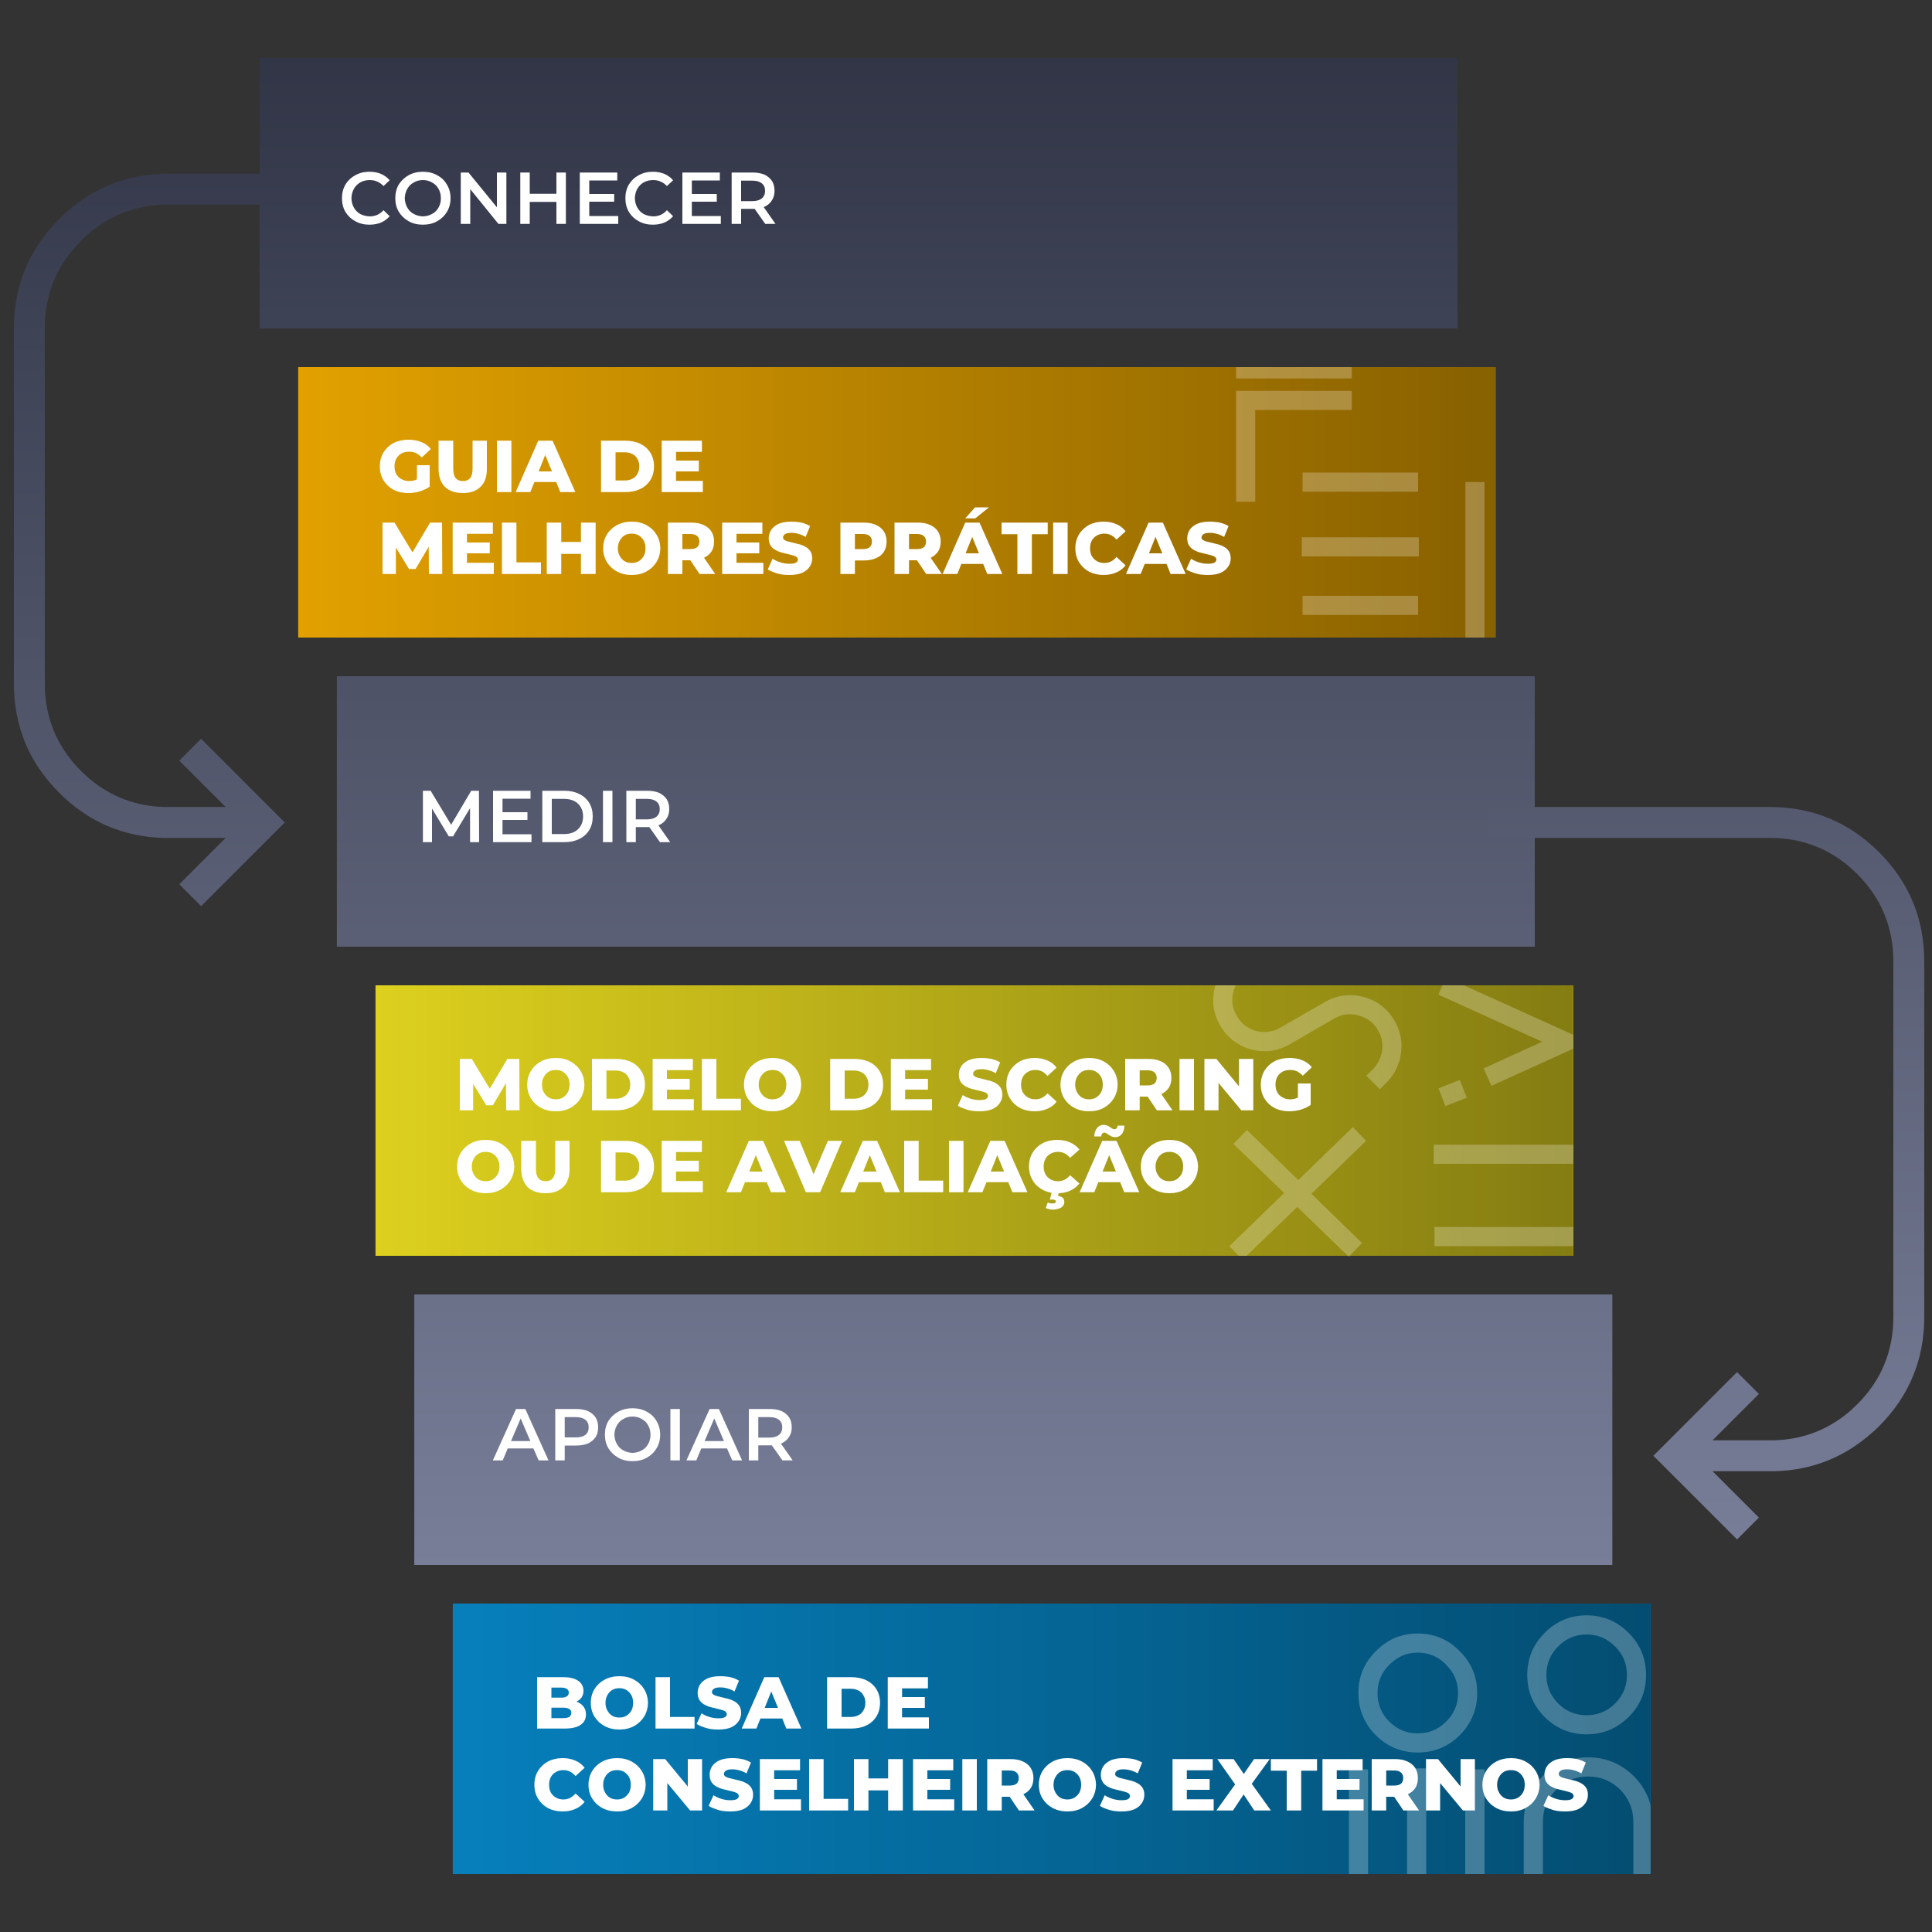
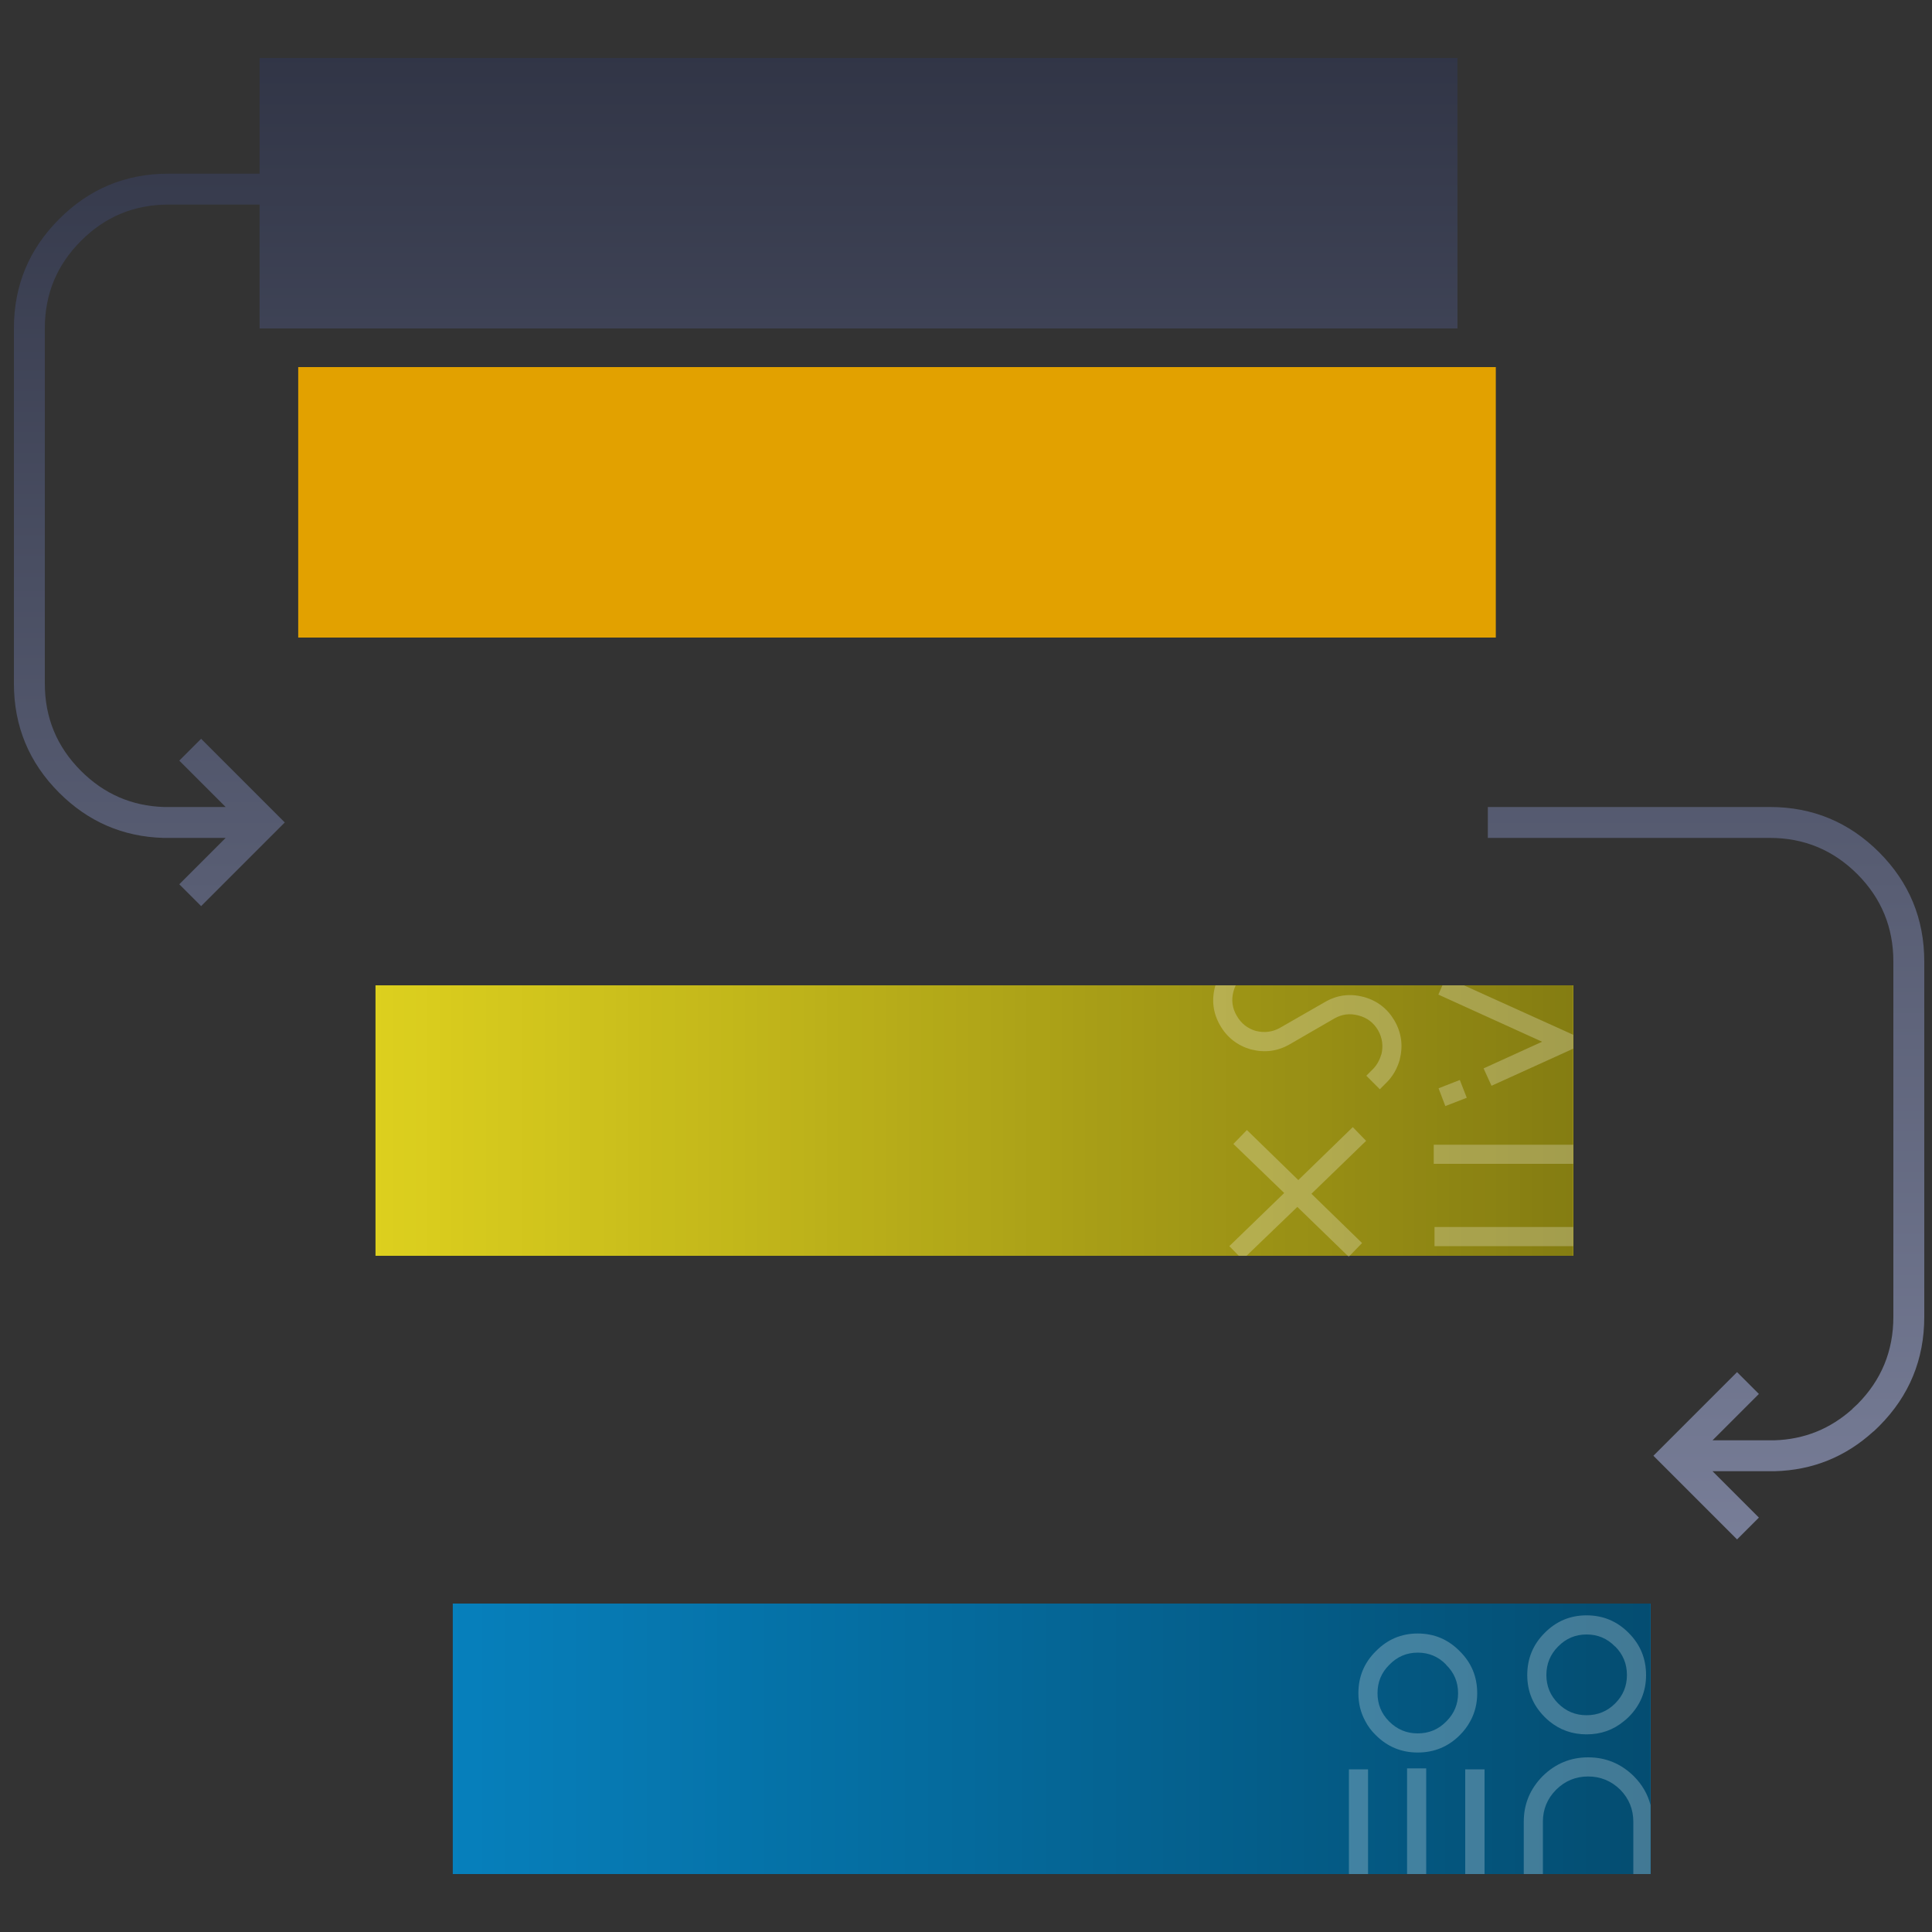
<svg xmlns="http://www.w3.org/2000/svg" xmlns:xlink="http://www.w3.org/1999/xlink" version="1.1" preserveAspectRatio="none" x="0px" y="0px" width="500px" height="500px" viewBox="0 0 500 500">
  <rect x="0" y="0" width="500" height="500" fill="#333333" stroke="none" />
  <defs>
    <linearGradient id="Gradient_1" gradientUnits="userSpaceOnUse" x1="225.5" y1="348.05" x2="225.5" y2="750.25" spreadMethod="pad">
      <stop offset="0.784%" stop-color="#303445" />
      <stop offset="100%" stop-color="#797F99" />
    </linearGradient>
    <linearGradient id="Gradient_2" gradientUnits="userSpaceOnUse" x1="224.25" y1="193.05" x2="224.25" y2="595.25" spreadMethod="pad">
      <stop offset="0.784%" stop-color="#303445" />
      <stop offset="100%" stop-color="#797F99" />
    </linearGradient>
    <linearGradient id="Gradient_3" gradientUnits="userSpaceOnUse" x1="220.5" y1="32.05" x2="220.5" y2="434.25" spreadMethod="pad">
      <stop offset="0.784%" stop-color="#303445" />
      <stop offset="100%" stop-color="#797F99" />
    </linearGradient>
    <linearGradient id="Gradient_4" gradientUnits="userSpaceOnUse" x1="311.85" y1="4.95" x2="311.85" y2="407.15" spreadMethod="pad">
      <stop offset="0.784%" stop-color="#303445" />
      <stop offset="100%" stop-color="#797F99" />
    </linearGradient>
    <linearGradient id="Gradient_5" gradientUnits="userSpaceOnUse" x1="386.925" y1="130" x2="76.975" y2="130" spreadMethod="pad">
      <stop offset="0%" stop-color="#000000" stop-opacity="0.4" />
      <stop offset="100%" stop-color="#000000" stop-opacity="0" />
    </linearGradient>
    <linearGradient id="Gradient_6" gradientUnits="userSpaceOnUse" x1="406.988" y1="290" x2="97.012" y2="290" spreadMethod="pad">
      <stop offset="0%" stop-color="#000000" stop-opacity="0.4" />
      <stop offset="100%" stop-color="#000000" stop-opacity="0" />
    </linearGradient>
    <linearGradient id="Gradient_7" gradientUnits="userSpaceOnUse" x1="427.137" y1="450" x2="117.162" y2="450" spreadMethod="pad">
      <stop offset="0%" stop-color="#000000" stop-opacity="0.4" />
      <stop offset="100%" stop-color="#000000" stop-opacity="0" />
    </linearGradient>
    <g id="Layer0_0_FILL">
      <path fill="url(#Gradient_1)" stroke="none" d=" M 286.15 358.1 L 91.05 358.1 91.05 428.1 286.15 428.1 286.15 358.1 Z" />
    </g>
    <g id="Layer0_1_FILL">
      <path fill="#E2A100" stroke="none" d=" M 286.1 358.1 L 91.05 358.1 91.05 428.1 286.1 428.1 286.1 358.1 Z" />
    </g>
    <g id="Layer0_2_FILL">
-       <path fill="url(#Gradient_2)" stroke="none" d=" M 286.15 358.1 L 91.05 358.1 91.05 428.1 286.15 428.1 286.15 358.1 Z" />
-     </g>
+       </g>
    <g id="Layer0_3_FILL">
      <path fill="#DDD01E" stroke="none" d=" M 286.15 358.1 L 91.05 358.1 91.05 428.1 286.15 428.1 286.15 358.1 Z" />
    </g>
    <g id="Layer0_4_FILL">
-       <path fill="url(#Gradient_3)" stroke="none" d=" M 286.05 358.1 L 91.05 358.1 91.05 428.1 286.05 428.1 286.05 358.1 Z" />
-     </g>
+       </g>
    <g id="Layer0_5_FILL">
      <path fill="#0680BC" stroke="none" d=" M 286.15 358.1 L 91.05 358.1 91.05 428.1 286.15 428.1 286.15 358.1 Z" />
    </g>
    <g id="Layer0_6_FILL">
      <path fill="url(#Gradient_4)" stroke="none" d=" M 86.55 52.95 L 86.55 44.95 43.55 44.95 Q 27 44.95 15.3 56.7 3.6 68.4 3.6 84.95 L 3.6 176.9 Q 3.6 193.45 15.3 205.15 26.55 216.4 42.3 216.85 L 58.4 216.85 46.4 228.85 52.05 234.5 73.7 212.85 52.05 191.2 46.4 196.85 58.4 208.85 42.4 208.85 Q 29.9 208.45 20.95 199.5 11.6 190.15 11.6 176.9 L 11.6 84.95 Q 11.6 71.7 20.95 62.35 30.3 52.95 43.55 52.95 L 86.55 52.95 M 458.05 216.85 Q 471.3 216.85 480.7 226.25 490 235.6 490 248.85 L 490 340.8 Q 490 354.05 480.7 363.4 480.1 363.95 479.45 364.55 L 479.45 364.6 Q 470.8 372.4 459.2 372.75 L 443.2 372.75 455.2 360.75 449.55 355.1 427.9 376.75 449.55 398.4 455.2 392.75 443.2 380.75 459.3 380.75 Q 474 380.35 484.85 370.45 L 484.9 370.45 Q 485.65 369.75 486.35 369.05 498 357.35 498 340.8 L 498 248.85 Q 498 232.3 486.35 220.6 474.6 208.85 458.05 208.85 L 385.05 208.85 385.05 216.85 458.05 216.85 Z" />
    </g>
    <g id="Layer0_7_FILL">
-       <path fill="url(#Gradient_5)" stroke="none" d=" M 387.15 165 L 387.15 95 77.2 95 77.2 165 387.15 165 Z" />
-     </g>
+       </g>
    <g id="Layer0_8_FILL">
      <path fill="url(#Gradient_6)" stroke="none" d=" M 407.15 325 L 407.15 255 97.15 255 97.15 325 407.15 325 Z" />
    </g>
    <g id="Layer0_9_FILL">
      <path fill="url(#Gradient_7)" stroke="none" d=" M 117.15 415 L 117.15 485 427.15 485 427.15 415 117.15 415 Z" />
    </g>
    <g id="Layer0_10_FILL">
      <path fill="#FFFFFF" fill-opacity="0.247" stroke="none" d=" M 407.15 296.25 L 371.05 296.25 371.05 301.2 407.15 301.2 407.15 296.25 M 371.25 317.55 L 371.25 322.5 407.15 322.5 407.15 317.55 371.25 317.55 M 374.05 286.25 L 379.6 284.1 377.8 279.5 372.3 281.65 374.05 286.25 M 353.55 295.25 L 350.1 291.7 336 305.4 322.7 292.45 319.2 296.05 332.35 308.75 318.15 322.5 320.6 325 322.6 325 335.75 312.35 349.05 325.25 352.5 321.7 339.4 308.95 353.55 295.25 M 351.55 262.8 Q 354.9 263.65 356.65 266.65 358.3 269.6 357.5 272.9 L 357.45 272.95 Q 356.8 275.15 355.35 276.65 L 353.6 278.4 357.1 281.9 358.85 280.15 Q 361.25 277.75 362.25 274.25 L 362.25 274.2 Q 363.6 268.85 360.9 264.15 358.15 259.45 352.9 258 L 352.85 258 Q 347.55 256.6 342.85 259.35 L 331.35 265.95 Q 328.4 267.65 325 266.8 321.75 265.85 320.05 262.85 318.35 259.95 319.2 256.65 319.442 255.768 319.8 255 L 314.55 255 Q 314.499 255.173 314.45 255.35 313.05 260.65 315.75 265.35 318.45 270.05 323.75 271.6 L 323.8 271.6 Q 329.15 272.95 333.8 270.25 L 345.3 263.6 Q 348.25 261.9 351.55 262.8 M 407.15 271.4 L 407.15 267.8 378.85 255 373.3 255 372.25 257.4 399.1 269.6 383.95 276.5 386 281 407.15 271.4 Z" />
    </g>
    <g id="Layer0_11_FILL">
-       <path fill="#FFFFFF" fill-opacity="0.247" stroke="none" d=" M 337.1 154.2 L 337.1 159.15 367 159.15 367 154.2 337.1 154.2 M 349.85 106.1 L 349.85 101.15 319.9 101.15 319.9 129.85 324.85 129.85 324.85 106.1 349.85 106.1 M 367.2 144 L 367.2 139.05 336.9 139.05 336.9 144 367.2 144 M 384.2 124.75 L 379.25 124.75 379.25 165 384.2 165 384.2 124.75 M 367 127.25 L 367 122.3 337.1 122.3 337.1 127.25 367 127.25 M 349.85 97.95 L 349.85 95 319.9 95 319.9 97.95 349.85 97.95 Z" />
-     </g>
+       </g>
    <g id="Layer0_12_FILL">
      <path fill="#FFFFFF" fill-opacity="0.247" stroke="none" d=" M 384.2 457.9 L 379.2 457.9 379.2 485 384.2 485 384.2 457.9 M 354.05 485 L 354.05 457.9 349.1 457.9 349.1 485 354.05 485 M 364.15 457.65 L 364.15 485 369.1 485 369.1 457.65 364.15 457.65 M 377.8 427.35 Q 373.3 422.75 366.9 422.75 360.55 422.75 356.05 427.35 351.55 431.8 351.55 438.2 351.55 442.2 353.35 445.45 354.35 447.4 356.05 449.05 360.55 453.55 366.9 453.55 373.3 453.55 377.8 449.05 379.45 447.4 380.5 445.45 382.3 442.2 382.3 438.2 382.3 431.8 377.8 427.35 M 377.35 438.2 Q 377.35 442.45 374.35 445.45 374.3 445.5 374.25 445.55 371.25 448.6 366.9 448.6 362.6 448.6 359.55 445.55 359.5 445.5 359.45 445.45 356.5 442.45 356.5 438.2 356.5 433.85 359.55 430.85 362.6 427.7 366.9 427.7 371.25 427.7 374.25 430.8 L 374.25 430.85 Q 377.35 433.85 377.35 438.2 M 411 459.75 Q 415.8 459.75 419.3 463.15 419.3 463.2 419.35 463.2 422.7 466.65 422.7 471.45 L 422.7 485 427.15 485 427.15 467.15 Q 426.1 462.984 422.85 459.7 L 422.8 459.65 Q 417.85 454.8 411 454.8 404.2 454.8 399.25 459.65 L 399.2 459.7 Q 394.35 464.65 394.35 471.45 L 394.35 485 399.3 485 399.3 471.45 Q 399.3 466.65 402.7 463.2 402.75 463.2 402.75 463.15 406.2 459.75 411 459.75 M 420.25 445.45 Q 420.9 444.95 421.5 444.35 426 439.85 426 433.5 426 427.1 421.5 422.6 417 418.05 410.6 418.05 404.25 418.05 399.75 422.6 395.25 427.1 395.25 433.5 395.25 439.85 399.75 444.35 400.35 444.95 400.95 445.45 405.1 448.85 410.6 448.85 416.15 448.85 420.25 445.45 M 421.05 433.5 Q 421.05 437.8 418 440.85 414.95 443.9 410.6 443.9 406.3 443.9 403.25 440.85 400.2 437.8 400.2 433.5 400.2 429.15 403.25 426.1 406.3 423 410.6 423 414.95 423 417.95 426.1 L 418 426.1 Q 421.05 429.15 421.05 433.5 Z" />
    </g>
    <g id="Layer0_13_FILL">
-       <path fill="#FFFFFF" stroke="none" d=" M 381.7 455.25 L 378 455.25 378 462.35 372.15 455.25 369.05 455.25 369.05 468.55 372.7 468.55 372.7 461.45 378.6 468.55 381.7 468.55 381.7 455.25 M 391.05 455 Q 388.9 455 387.2 455.9 385.55 456.8 384.6 458.35 383.65 459.9 383.65 461.9 383.65 463.9 384.6 465.45 385.55 467 387.2 467.9 388.9 468.8 391.05 468.8 393.2 468.8 394.85 467.9 396.5 467 397.45 465.45 398.4 463.9 398.45 461.9 398.4 459.9 397.45 458.35 396.5 456.8 394.85 455.9 393.2 455 391.05 455 M 394.6 461.9 Q 394.6 463.05 394.15 463.9 393.65 464.75 392.85 465.25 392.05 465.7 391.05 465.7 390 465.7 389.2 465.25 388.4 464.75 387.95 463.9 387.45 463.05 387.45 461.9 387.45 460.75 387.95 459.9 388.4 459.05 389.2 458.55 390 458.1 391.05 458.1 392.05 458.1 392.85 458.55 393.65 459.05 394.15 459.9 394.6 460.75 394.6 461.9 M 333 458.25 L 333 468.55 336.75 468.55 336.75 458.25 340.85 458.25 340.85 455.25 328.9 455.25 328.9 458.25 333 458.25 M 352.9 465.65 L 345.95 465.65 345.95 463.2 351.85 463.2 351.85 460.4 345.95 460.4 345.95 458.15 352.65 458.15 352.65 455.25 342.25 455.25 342.25 468.55 352.9 468.55 352.9 465.65 M 364.2 455.85 Q 362.9 455.25 361.05 455.25 L 355 455.25 355 468.55 358.75 468.55 358.75 465 360.8 465 363.2 468.55 367.25 468.55 364.35 464.35 Q 365.6 463.75 366.3 462.7 366.95 461.65 366.95 460.15 366.95 458.65 366.25 457.55 365.55 456.45 364.2 455.85 M 362.6 458.75 Q 363.15 459.25 363.15 460.15 363.15 461.1 362.6 461.6 362 462.1 360.85 462.1 L 358.75 462.1 358.75 458.2 360.85 458.2 Q 362 458.2 362.6 458.75 M 408.15 455.25 Q 406.9 455 405.55 455 403.6 455 402.3 455.55 401 456.15 400.35 457.1 399.7 458.1 399.7 459.3 399.7 460.5 400.25 461.3 400.8 462.05 401.65 462.45 402.5 462.9 403.45 463.1 404.4 463.35 405.3 463.55 406.15 463.75 406.7 464 407.2 464.3 407.25 464.8 407.25 465.3 406.75 465.6 406.25 465.9 405.05 465.9 403.9 465.9 402.75 465.55 401.6 465.2 400.7 464.6 L 399.45 467.35 Q 400.1 467.8 401 468.1 401.85 468.45 402.9 468.65 403.95 468.8 405.05 468.8 407.05 468.8 408.35 468.25 409.65 467.65 410.3 466.65 410.95 465.7 410.95 464.5 410.95 463.3 410.4 462.55 409.85 461.8 409 461.4 408.15 460.95 407.15 460.75 406.2 460.5 405.35 460.3 404.5 460.15 403.95 459.85 403.4 459.6 403.4 459.1 403.4 458.6 403.9 458.25 404.4 457.9 405.55 457.9 406.45 457.9 407.35 458.15 408.3 458.4 409.25 458.95 L 410.4 456.15 Q 409.4 455.55 408.15 455.25 M 145.6 455 Q 143.5 455 141.85 455.85 140.2 456.75 139.25 458.3 138.3 459.85 138.3 461.9 138.3 463.95 139.25 465.5 140.2 467.05 141.85 467.95 143.5 468.8 145.6 468.8 147.45 468.8 148.9 468.15 150.35 467.55 151.3 466.3 L 148.95 464.15 Q 148.3 464.9 147.55 465.3 146.75 465.7 145.8 465.7 144.7 465.7 143.85 465.2 143.05 464.75 142.55 463.9 142.1 463.05 142.1 461.9 142.1 460.75 142.55 459.9 143.05 459.05 143.85 458.6 144.7 458.1 145.8 458.1 146.75 458.1 147.55 458.5 148.3 458.9 148.95 459.65 L 151.3 457.5 Q 150.35 456.25 148.9 455.65 147.45 455 145.6 455 M 150.55 439.25 Q 151 438.5 151 437.55 151 436.5 150.4 435.7 149.85 434.95 148.7 434.5 147.55 434.05 145.8 434.05 L 139 434.05 139 447.35 146.15 447.35 Q 148.85 447.35 150.25 446.4 151.65 445.45 151.65 443.7 151.65 442.5 151 441.65 150.35 440.8 149.2 440.4 150.05 439.95 150.55 439.25 M 142.7 436.75 L 145.3 436.75 Q 146.25 436.75 146.7 437.1 147.2 437.4 147.2 438.05 147.2 438.7 146.7 439 146.25 439.35 145.3 439.35 L 142.7 439.35 142.7 436.75 M 142.7 441.95 L 145.85 441.95 Q 146.85 441.95 147.35 442.3 147.85 442.6 147.85 443.3 147.85 443.95 147.35 444.3 146.85 444.65 145.85 444.65 L 142.7 444.65 142.7 441.95 M 219.5 468.55 L 219.5 465.55 213.15 465.55 213.15 455.25 209.4 455.25 209.4 468.55 219.5 468.55 M 229.85 463.35 L 229.85 468.55 233.65 468.55 233.65 455.25 229.85 455.25 229.85 460.25 224.75 460.25 224.75 455.25 221 455.25 221 468.55 224.75 468.55 224.75 463.35 229.85 463.35 M 167.1 461.9 Q 167.05 459.9 166.1 458.35 165.15 456.8 163.5 455.9 161.85 455 159.7 455 157.55 455 155.85 455.9 154.2 456.8 153.25 458.35 152.3 459.9 152.3 461.9 152.3 463.9 153.25 465.45 154.2 467 155.85 467.9 157.55 468.8 159.7 468.8 161.85 468.8 163.5 467.9 165.15 467 166.1 465.45 167.05 463.9 167.1 461.9 M 163.25 461.9 Q 163.25 463.05 162.8 463.9 162.3 464.75 161.5 465.25 160.7 465.7 159.7 465.7 158.65 465.7 157.85 465.25 157.05 464.75 156.6 463.9 156.1 463.05 156.1 461.9 156.1 460.75 156.6 459.9 157.05 459.05 157.85 458.55 158.65 458.1 159.7 458.1 160.7 458.1 161.5 458.55 162.3 459.05 162.8 459.9 163.25 460.75 163.25 461.9 M 181.7 455.25 L 178 455.25 178 462.35 172.15 455.25 169.05 455.25 169.05 468.55 172.7 468.55 172.7 461.45 178.6 468.55 181.7 468.55 181.7 455.25 M 200.35 460.4 L 200.35 458.15 207.05 458.15 207.05 455.25 196.65 455.25 196.65 468.55 207.3 468.55 207.3 465.65 200.35 465.65 200.35 463.2 206.25 463.2 206.25 460.4 200.35 460.4 M 186.25 455.55 Q 184.95 456.15 184.3 457.1 183.65 458.1 183.65 459.3 183.65 460.5 184.2 461.3 184.75 462.05 185.6 462.45 186.45 462.9 187.4 463.1 188.35 463.35 189.25 463.55 190.1 463.75 190.65 464 191.15 464.3 191.2 464.8 191.2 465.3 190.7 465.6 190.2 465.9 189 465.9 187.85 465.9 186.7 465.55 185.55 465.2 184.65 464.6 L 183.4 467.35 Q 184.05 467.8 184.95 468.1 185.8 468.45 186.85 468.65 187.9 468.8 189 468.8 191 468.8 192.3 468.25 193.6 467.65 194.25 466.65 194.9 465.7 194.9 464.5 194.9 463.3 194.35 462.55 193.8 461.8 192.95 461.4 192.1 460.95 191.1 460.75 190.15 460.5 189.3 460.3 188.45 460.15 187.9 459.85 187.35 459.6 187.35 459.1 187.35 458.6 187.85 458.25 188.35 457.9 189.5 457.9 190.4 457.9 191.3 458.15 192.25 458.4 193.2 458.95 L 194.35 456.15 Q 193.35 455.55 192.1 455.25 190.85 455 189.5 455 187.55 455 186.25 455.55 M 196.8 444.75 L 202.45 444.75 203.5 447.35 207.4 447.35 201.5 434.05 197.8 434.05 191.95 447.35 195.75 447.35 196.8 444.75 M 201.35 442 L 197.9 442 199.6 437.75 201.35 442 M 181.2 435.9 Q 180.55 436.9 180.55 438.1 180.55 439.3 181.1 440.1 181.65 440.85 182.5 441.25 183.35 441.7 184.3 441.9 185.25 442.15 186.15 442.35 187 442.55 187.55 442.8 188.05 443.1 188.1 443.6 188.1 444.1 187.6 444.4 187.1 444.7 185.9 444.7 184.75 444.7 183.6 444.35 182.45 444 181.55 443.4 L 180.3 446.15 Q 180.95 446.6 181.85 446.9 182.7 447.25 183.75 447.45 184.8 447.6 185.9 447.6 187.9 447.6 189.2 447.05 190.5 446.45 191.15 445.45 191.8 444.5 191.8 443.3 191.8 442.1 191.25 441.35 190.7 440.6 189.85 440.2 189 439.75 188 439.55 187.05 439.3 186.2 439.1 185.35 438.95 184.8 438.65 184.25 438.4 184.25 437.9 184.25 437.4 184.75 437.05 185.25 436.7 186.4 436.7 187.3 436.7 188.2 436.95 189.15 437.2 190.1 437.75 L 191.25 434.95 Q 190.25 434.35 189 434.05 187.75 433.8 186.4 433.8 184.45 433.8 183.15 434.35 181.85 434.95 181.2 435.9 M 173.4 444.35 L 173.4 434.05 169.65 434.05 169.65 447.35 179.75 447.35 179.75 444.35 173.4 444.35 M 166.7 444.25 Q 167.65 442.7 167.7 440.7 167.65 438.7 166.7 437.15 165.75 435.6 164.1 434.7 162.45 433.8 160.3 433.8 158.15 433.8 156.45 434.7 154.8 435.6 153.85 437.15 152.9 438.7 152.9 440.7 152.9 442.7 153.85 444.25 154.8 445.8 156.45 446.7 158.15 447.6 160.3 447.6 162.45 447.6 164.1 446.7 165.75 445.8 166.7 444.25 M 162.1 437.35 Q 162.9 437.85 163.4 438.7 163.85 439.55 163.85 440.7 163.85 441.85 163.4 442.7 162.9 443.55 162.1 444.05 161.3 444.5 160.3 444.5 159.25 444.5 158.45 444.05 157.65 443.55 157.2 442.7 156.7 441.85 156.7 440.7 156.7 439.55 157.2 438.7 157.65 437.85 158.45 437.35 159.25 436.9 160.3 436.9 161.3 436.9 162.1 437.35 M 240.4 444.45 L 233.45 444.45 233.45 442 239.35 442 239.35 439.2 233.45 439.2 233.45 436.95 240.15 436.95 240.15 434.05 229.75 434.05 229.75 447.35 240.4 447.35 240.4 444.45 M 220.3 434.05 L 214.05 434.05 214.05 447.35 220.3 447.35 Q 222.55 447.35 224.2 446.55 225.85 445.75 226.8 444.25 227.75 442.75 227.75 440.7 227.75 438.65 226.8 437.15 225.85 435.65 224.2 434.85 222.55 434.05 220.3 434.05 M 220.15 444.35 L 217.8 444.35 217.8 437.05 220.15 437.05 Q 221.3 437.05 222.15 437.5 223 437.9 223.45 438.75 223.95 439.55 223.95 440.7 223.95 441.85 223.45 442.65 223 443.5 222.15 443.9 221.3 444.35 220.15 444.35 M 287.5 455.55 Q 286.2 456.15 285.55 457.1 284.9 458.1 284.9 459.3 284.9 460.5 285.45 461.3 286 462.05 286.85 462.45 287.7 462.9 288.65 463.1 289.6 463.35 290.5 463.55 291.35 463.75 291.9 464 292.4 464.3 292.45 464.8 292.45 465.3 291.95 465.6 291.45 465.9 290.25 465.9 289.1 465.9 287.95 465.55 286.8 465.2 285.9 464.6 L 284.65 467.35 Q 285.3 467.8 286.2 468.1 287.05 468.45 288.1 468.65 289.15 468.8 290.25 468.8 292.25 468.8 293.55 468.25 294.85 467.65 295.5 466.65 296.15 465.7 296.15 464.5 296.15 463.3 295.6 462.55 295.05 461.8 294.2 461.4 293.35 460.95 292.35 460.75 291.4 460.5 290.55 460.3 289.7 460.15 289.15 459.85 288.6 459.6 288.6 459.1 288.6 458.6 289.1 458.25 289.6 457.9 290.75 457.9 291.65 457.9 292.55 458.15 293.5 458.4 294.45 458.95 L 295.6 456.15 Q 294.6 455.55 293.35 455.25 292.1 455 290.75 455 288.8 455 287.5 455.55 M 307.15 458.15 L 313.85 458.15 313.85 455.25 303.45 455.25 303.45 468.55 314.1 468.55 314.1 465.65 307.15 465.65 307.15 463.2 313.05 463.2 313.05 460.4 307.15 460.4 307.15 458.15 M 319.25 455.25 L 315.05 455.25 319.65 461.8 314.8 468.55 319.1 468.55 321.85 464.4 324.6 468.55 328.9 468.55 323.95 461.65 328.6 455.25 324.55 455.25 321.9 459.1 319.25 455.25 M 246.95 468.55 L 246.95 465.65 240 465.65 240 463.2 245.9 463.2 245.9 460.4 240 460.4 240 458.15 246.7 458.15 246.7 455.25 236.3 455.25 236.3 468.55 246.95 468.55 M 252.8 455.25 L 249.05 455.25 249.05 468.55 252.8 468.55 252.8 455.25 M 266.75 457.55 Q 266.05 456.45 264.7 455.85 263.4 455.25 261.55 455.25 L 255.5 455.25 255.5 468.55 259.25 468.55 259.25 465 261.3 465 263.7 468.55 267.75 468.55 264.85 464.35 Q 266.1 463.75 266.8 462.7 267.45 461.65 267.45 460.15 267.45 458.65 266.75 457.55 M 261.35 458.2 Q 262.5 458.2 263.1 458.75 263.65 459.25 263.65 460.15 263.65 461.1 263.1 461.6 262.5 462.1 261.35 462.1 L 259.25 462.1 259.25 458.2 261.35 458.2 M 280.05 455.9 Q 278.4 455 276.25 455 274.1 455 272.4 455.9 270.75 456.8 269.8 458.35 268.85 459.9 268.85 461.9 268.85 463.9 269.8 465.45 270.75 467 272.4 467.9 274.1 468.8 276.25 468.8 278.4 468.8 280.05 467.9 281.7 467 282.65 465.45 283.6 463.9 283.65 461.9 283.6 459.9 282.65 458.35 281.7 456.8 280.05 455.9 M 273.15 463.9 Q 272.65 463.05 272.65 461.9 272.65 460.75 273.15 459.9 273.6 459.05 274.4 458.55 275.2 458.1 276.25 458.1 277.25 458.1 278.05 458.55 278.85 459.05 279.35 459.9 279.8 460.75 279.8 461.9 279.8 463.05 279.35 463.9 278.85 464.75 278.05 465.25 277.25 465.7 276.25 465.7 275.2 465.7 274.4 465.25 273.6 464.75 273.15 463.9 M 175.95 364.65 L 173.5 364.65 173.5 377.95 175.95 377.95 175.95 364.65 M 199.25 364.65 L 193.8 364.65 193.8 377.95 196.25 377.95 196.25 374.05 199.25 374.05 Q 199.4 374.05 199.5 374.05 199.65 374.05 199.75 374.05 L 202.5 377.95 205.15 377.95 202.1 373.6 Q 203.45 373.05 204.15 371.95 204.9 370.9 204.9 369.4 204.9 367.9 204.25 366.85 203.55 365.8 202.3 365.2 201 364.65 199.25 364.65 M 201.6 367.45 Q 202.45 368.1 202.45 369.4 202.45 370.65 201.6 371.35 200.75 372.05 199.15 372.05 L 196.25 372.05 196.25 366.75 199.15 366.75 Q 200.75 366.75 201.6 367.45 M 186.05 364.65 L 183.65 364.65 177.65 377.95 180.2 377.95 181.5 374.85 188.15 374.85 189.5 377.95 192.05 377.95 186.05 364.65 M 187.35 372.95 L 182.35 372.95 184.85 367.1 187.35 372.95 M 237.75 295.25 L 234 295.25 234 308.55 244.1 308.55 244.1 305.55 237.75 305.55 237.75 295.25 M 227 295.25 L 223.3 295.25 217.45 308.55 221.25 308.55 222.3 305.95 227.95 305.95 229 308.55 232.9 308.55 227 295.25 M 226.85 303.2 L 223.4 303.2 225.1 298.95 226.85 303.2 M 241.2 284.45 L 234.25 284.45 234.25 282 240.15 282 240.15 279.2 234.25 279.2 234.25 276.95 240.95 276.95 240.95 274.05 230.55 274.05 230.55 287.35 241.2 287.35 241.2 284.45 M 206.95 295.25 L 202.9 295.25 208.55 308.55 212.25 308.55 217.95 295.25 214.25 295.25 210.55 303.9 206.95 295.25 M 221.1 274.05 L 214.85 274.05 214.85 287.35 221.1 287.35 Q 223.35 287.35 225 286.55 226.65 285.75 227.6 284.25 228.55 282.75 228.55 280.7 228.55 278.65 227.6 277.15 226.65 275.65 225 274.85 223.35 274.05 221.1 274.05 M 218.6 284.35 L 218.6 277.05 220.95 277.05 Q 222.1 277.05 222.95 277.5 223.8 277.9 224.25 278.75 224.75 279.55 224.75 280.7 224.75 281.85 224.25 282.65 223.8 283.5 222.95 283.9 222.1 284.35 220.95 284.35 L 218.6 284.35 M 197.5 295.25 L 193.8 295.25 187.95 308.55 191.75 308.55 192.8 305.95 198.45 305.95 199.5 308.55 203.4 308.55 197.5 295.25 M 197.35 303.2 L 193.9 303.2 195.6 298.95 197.35 303.2 M 196.1 274.7 Q 194.45 275.6 193.5 277.15 192.55 278.7 192.55 280.7 192.55 282.7 193.5 284.25 194.45 285.8 196.1 286.7 197.8 287.6 199.95 287.6 202.1 287.6 203.75 286.7 205.4 285.8 206.35 284.25 207.3 282.7 207.35 280.7 207.3 278.7 206.35 277.15 205.4 275.6 203.75 274.7 202.1 273.8 199.95 273.8 197.8 273.8 196.1 274.7 M 198.1 277.35 Q 198.9 276.9 199.95 276.9 200.95 276.9 201.75 277.35 202.55 277.85 203.05 278.7 203.5 279.55 203.5 280.7 203.5 281.85 203.05 282.7 202.55 283.55 201.75 284.05 200.95 284.5 199.95 284.5 198.9 284.5 198.1 284.05 197.3 283.55 196.85 282.7 196.35 281.85 196.35 280.7 196.35 279.55 196.85 278.7 197.3 277.85 198.1 277.35 M 181.65 295.25 L 171.25 295.25 171.25 308.55 181.9 308.55 181.9 305.65 174.95 305.65 174.95 303.2 180.85 303.2 180.85 300.4 174.95 300.4 174.95 298.15 181.65 298.15 181.65 295.25 M 181.65 274.05 L 181.65 287.35 191.75 287.35 191.75 284.35 185.4 284.35 185.4 274.05 181.65 274.05 M 179.55 284.45 L 172.6 284.45 172.6 282 178.5 282 178.5 279.2 172.6 279.2 172.6 276.95 179.3 276.95 179.3 274.05 168.9 274.05 168.9 287.35 179.55 287.35 179.55 284.45 M 173.2 209.4 Q 173.2 207.9 172.55 206.85 171.85 205.8 170.6 205.2 169.3 204.65 167.55 204.65 L 162.1 204.65 162.1 217.95 164.55 217.95 164.55 214.05 167.55 214.05 Q 167.7 214.05 167.8 214.05 167.95 214.05 168.05 214.05 L 170.8 217.95 173.45 217.95 170.4 213.6 Q 171.75 213.05 172.45 211.95 173.2 210.9 173.2 209.4 M 169.9 207.45 Q 170.75 208.1 170.75 209.4 170.75 210.65 169.9 211.35 169.05 212.05 167.45 212.05 L 164.55 212.05 164.55 206.75 167.45 206.75 Q 169.05 206.75 169.9 207.45 M 309 274.05 L 305.25 274.05 305.25 287.35 309 287.35 309 274.05 M 302.65 295 Q 300.5 295 298.8 295.9 297.15 296.8 296.2 298.35 295.25 299.9 295.25 301.9 295.25 303.9 296.2 305.45 297.15 307 298.8 307.9 300.5 308.8 302.65 308.8 304.8 308.8 306.45 307.9 308.1 307 309.05 305.45 310 303.9 310.05 301.9 310 299.9 309.05 298.35 308.1 296.8 306.45 295.9 304.8 295 302.65 295 M 305.75 303.9 Q 305.25 304.75 304.45 305.25 303.65 305.7 302.65 305.7 301.6 305.7 300.8 305.25 300 304.75 299.55 303.9 299.05 303.05 299.05 301.9 299.05 300.75 299.55 299.9 300 299.05 300.8 298.55 301.6 298.1 302.65 298.1 303.65 298.1 304.45 298.55 305.25 299.05 305.75 299.9 306.2 300.75 306.2 301.9 306.2 303.05 305.75 303.9 M 288.95 295.25 L 285.25 295.25 279.4 308.55 283.2 308.55 284.25 305.95 289.9 305.95 290.95 308.55 294.85 308.55 288.95 295.25 M 288.8 303.2 L 285.35 303.2 287.05 298.95 288.8 303.2 M 285.25 293.4 Q 285.45 293.1 285.85 293.1 286.2 293.15 286.55 293.45 286.95 293.7 287.45 294 287.95 294.3 288.6 294.3 289.7 294.3 290.35 293.45 290.95 292.7 291 291.3 L 289.25 291.3 Q 289.2 291.75 289 292 288.75 292.25 288.35 292.25 288.05 292.25 287.65 291.95 287.3 291.7 286.8 291.4 286.3 291.15 285.65 291.1 284.5 291.15 283.9 291.95 283.25 292.75 283.2 294.1 L 285 294.1 Q 285 293.65 285.25 293.4 M 302.45 276.35 Q 301.75 275.25 300.4 274.65 299.1 274.05 297.25 274.05 L 291.2 274.05 291.2 287.35 294.95 287.35 294.95 283.8 297 283.8 299.4 287.35 303.45 287.35 300.55 283.15 Q 301.8 282.55 302.5 281.5 303.15 280.45 303.15 278.95 303.15 277.45 302.45 276.35 M 294.95 277 L 297.05 277 Q 298.2 277 298.8 277.55 299.35 278.05 299.35 278.95 299.35 279.9 298.8 280.4 298.2 280.9 297.05 280.9 L 294.95 280.9 294.95 277 M 276.9 295.65 Q 275.45 295 273.6 295 271.5 295 269.85 295.85 268.2 296.75 267.25 298.3 266.3 299.85 266.3 301.9 266.3 303.7 267.05 305.1 267.75 306.55 269.1 307.45 270.4 308.4 272.15 308.7 L 271.7 310.45 272.4 310.45 Q 272.85 310.45 273.05 310.6 273.3 310.75 273.25 310.95 273.3 311.2 273.05 311.3 272.85 311.45 272.3 311.45 272 311.45 271.7 311.4 271.4 311.3 271.15 311.2 L 270.65 312.65 Q 271 312.8 271.45 312.9 271.95 313.05 272.45 313.05 273.8 313 274.65 312.5 275.45 311.95 275.45 311.05 275.45 310.5 275.1 310.05 274.7 309.65 273.8 309.5 L 274 308.8 Q 275.7 308.75 277.05 308.1 278.4 307.45 279.35 306.3 L 276.95 304.15 Q 276.3 304.9 275.55 305.3 274.75 305.7 273.8 305.7 272.7 305.7 271.85 305.2 271.05 304.75 270.55 303.9 270.1 303.05 270.1 301.9 270.1 300.75 270.55 299.9 271.05 299.05 271.85 298.6 272.7 298.1 273.8 298.1 274.75 298.1 275.55 298.5 276.3 298.9 276.95 299.65 L 279.35 297.5 Q 278.35 296.25 276.9 295.65 M 278 274.7 Q 276.35 275.6 275.4 277.15 274.45 278.7 274.45 280.7 274.45 282.7 275.4 284.25 276.35 285.8 278 286.7 279.7 287.6 281.85 287.6 284 287.6 285.65 286.7 287.3 285.8 288.25 284.25 289.2 282.7 289.25 280.7 289.2 278.7 288.25 277.15 287.3 275.6 285.65 274.7 284 273.8 281.85 273.8 279.7 273.8 278 274.7 M 280 277.35 Q 280.8 276.9 281.85 276.9 282.85 276.9 283.65 277.35 284.45 277.85 284.95 278.7 285.4 279.55 285.4 280.7 285.4 281.85 284.95 282.7 284.45 283.55 283.65 284.05 282.85 284.5 281.85 284.5 280.8 284.5 280 284.05 279.2 283.55 278.75 282.7 278.25 281.85 278.25 280.7 278.25 279.55 278.75 278.7 279.2 277.85 280 277.35 M 260 295.25 L 256.3 295.25 250.45 308.55 254.25 308.55 255.3 305.95 260.95 305.95 262 308.55 265.9 308.55 260 295.25 M 256.4 303.2 L 258.1 298.95 259.85 303.2 256.4 303.2 M 249.35 295.25 L 245.6 295.25 245.6 308.55 249.35 308.55 249.35 295.25 M 260.45 280.7 Q 260.45 282.75 261.4 284.3 262.35 285.85 264 286.75 265.65 287.6 267.75 287.6 269.6 287.6 271.05 286.95 272.5 286.35 273.45 285.1 L 271.1 282.95 Q 270.45 283.7 269.7 284.1 268.9 284.5 267.95 284.5 266.85 284.5 266 284 265.2 283.55 264.7 282.7 264.25 281.85 264.25 280.7 264.25 279.55 264.7 278.7 265.2 277.85 266 277.4 266.85 276.9 267.95 276.9 268.9 276.9 269.7 277.3 270.45 277.7 271.1 278.45 L 273.45 276.3 Q 272.5 275.05 271.05 274.45 269.6 273.8 267.75 273.8 265.65 273.8 264 274.65 262.35 275.55 261.4 277.1 260.45 278.65 260.45 280.7 M 254 276.7 Q 254.9 276.7 255.8 276.95 256.75 277.2 257.7 277.75 L 258.85 274.95 Q 257.85 274.35 256.6 274.05 255.35 273.8 254 273.8 252.05 273.8 250.75 274.35 249.45 274.95 248.8 275.9 248.15 276.9 248.15 278.1 248.15 279.3 248.7 280.1 249.25 280.85 250.1 281.25 250.95 281.7 251.9 281.9 252.85 282.15 253.75 282.35 254.6 282.55 255.15 282.8 255.65 283.1 255.7 283.6 255.7 284.1 255.2 284.4 254.7 284.7 253.5 284.7 252.35 284.7 251.2 284.35 250.05 284 249.15 283.4 L 247.9 286.15 Q 248.55 286.6 249.45 286.9 250.3 287.25 251.35 287.45 252.4 287.6 253.5 287.6 255.5 287.6 256.8 287.05 258.1 286.45 258.75 285.45 259.4 284.5 259.4 283.3 259.4 282.1 258.85 281.35 258.3 280.6 257.45 280.2 256.6 279.75 255.6 279.55 254.65 279.3 253.8 279.1 252.95 278.95 252.4 278.65 251.85 278.4 251.85 277.9 251.85 277.4 252.35 277.05 252.85 276.7 254 276.7 M 135.95 364.65 L 133.55 364.65 127.55 377.95 130.1 377.95 131.4 374.85 138.05 374.85 139.4 377.95 141.95 377.95 135.95 364.65 M 137.25 372.95 L 132.25 372.95 134.75 367.1 137.25 372.95 M 160 365.35 Q 158.4 366.25 157.45 367.75 156.55 369.3 156.55 371.3 156.55 373.3 157.45 374.8 158.4 376.35 160 377.25 161.6 378.15 163.7 378.15 165.8 378.15 167.4 377.25 169 376.35 169.9 374.85 170.85 373.3 170.85 371.3 170.85 369.3 169.9 367.75 169 366.2 167.4 365.35 165.8 364.45 163.7 364.45 161.6 364.45 160 365.35 M 159.65 368.9 Q 160.25 367.8 161.3 367.25 162.35 366.6 163.7 366.6 165.05 366.6 166.1 367.25 167.15 367.8 167.75 368.9 168.35 369.95 168.35 371.3 168.35 372.65 167.75 373.7 167.15 374.8 166.1 375.35 165.05 375.95 163.7 376 162.35 375.95 161.3 375.35 160.25 374.8 159.65 373.7 159.05 372.65 159 371.3 159.05 369.95 159.65 368.9 M 149.15 364.65 L 143.7 364.65 143.7 377.95 146.15 377.95 146.15 374.1 149.15 374.1 Q 150.9 374.1 152.2 373.55 153.45 372.95 154.15 371.9 154.8 370.85 154.8 369.4 154.8 367.9 154.15 366.85 153.45 365.8 152.2 365.2 150.9 364.65 149.15 364.65 M 146.15 366.75 L 149.05 366.75 Q 150.65 366.75 151.5 367.45 152.35 368.1 152.35 369.4 152.35 370.65 151.5 371.35 150.65 372 149.05 372 L 146.15 372 146.15 366.75 M 161.8 295.25 L 155.55 295.25 155.55 308.55 161.8 308.55 Q 164.05 308.55 165.7 307.75 167.35 306.95 168.3 305.45 169.25 303.95 169.25 301.9 169.25 299.85 168.3 298.35 167.35 296.85 165.7 296.05 164.05 295.25 161.8 295.25 M 161.65 305.55 L 159.3 305.55 159.3 298.25 161.65 298.25 Q 162.8 298.25 163.65 298.7 164.5 299.1 164.95 299.95 165.45 300.75 165.45 301.9 165.45 303.05 164.95 303.85 164.5 304.7 163.65 305.1 162.8 305.55 161.65 305.55 M 159.45 274.05 L 153.2 274.05 153.2 287.35 159.45 287.35 Q 161.7 287.35 163.35 286.55 165 285.75 165.95 284.25 166.9 282.75 166.9 280.7 166.9 278.65 165.95 277.15 165 275.65 163.35 274.85 161.7 274.05 159.45 274.05 M 159.3 284.35 L 156.95 284.35 156.95 277.05 159.3 277.05 Q 160.45 277.05 161.3 277.5 162.15 277.9 162.6 278.75 163.1 279.55 163.1 280.7 163.1 281.85 162.6 282.65 162.15 283.5 161.3 283.9 160.45 284.35 159.3 284.35 M 138.7 295.25 L 134.9 295.25 134.9 302.6 Q 134.95 305.6 136.55 307.2 138.2 308.8 141.15 308.8 144.15 308.8 145.75 307.2 147.4 305.6 147.4 302.6 L 147.4 295.25 143.7 295.25 143.7 302.5 Q 143.7 304.2 143.05 304.95 142.4 305.7 141.2 305.7 140 305.7 139.35 304.95 138.7 304.2 138.7 302.5 L 138.7 295.25 M 125.7 295 Q 123.55 295 121.85 295.9 120.2 296.8 119.25 298.35 118.3 299.9 118.3 301.9 118.3 303.9 119.25 305.45 120.2 307 121.85 307.9 123.55 308.8 125.7 308.8 127.85 308.8 129.5 307.9 131.15 307 132.1 305.45 133.05 303.9 133.1 301.9 133.05 299.9 132.1 298.35 131.15 296.8 129.5 295.9 127.85 295 125.7 295 M 128.8 299.9 Q 129.25 300.75 129.25 301.9 129.25 303.05 128.8 303.9 128.3 304.75 127.5 305.25 126.7 305.7 125.7 305.7 124.65 305.7 123.85 305.25 123.05 304.75 122.6 303.9 122.1 303.05 122.1 301.9 122.1 300.75 122.6 299.9 123.05 299.05 123.85 298.55 124.65 298.1 125.7 298.1 126.7 298.1 127.5 298.55 128.3 299.05 128.8 299.9 M 136.45 280.7 Q 136.45 282.7 137.4 284.25 138.35 285.8 140 286.7 141.7 287.6 143.85 287.6 146 287.6 147.65 286.7 149.3 285.8 150.25 284.25 151.2 282.7 151.25 280.7 151.2 278.7 150.25 277.15 149.3 275.6 147.65 274.7 146 273.8 143.85 273.8 141.7 273.8 140 274.7 138.35 275.6 137.4 277.15 136.45 278.7 136.45 280.7 M 140.25 280.7 Q 140.25 279.55 140.75 278.7 141.2 277.85 142 277.35 142.8 276.9 143.85 276.9 144.85 276.9 145.65 277.35 146.45 277.85 146.95 278.7 147.4 279.55 147.4 280.7 147.4 281.85 146.95 282.7 146.45 283.55 145.65 284.05 144.85 284.5 143.85 284.5 142.8 284.5 142 284.05 141.2 283.55 140.75 282.7 140.25 281.85 140.25 280.7 M 119 274.05 L 119 287.35 122.45 287.35 122.45 280.5 125.85 286.05 127.55 286.05 130.95 280.3 131 287.35 134.45 287.35 134.4 274.05 131.3 274.05 126.75 281.75 122.1 274.05 119 274.05 M 123.95 204.65 L 121.95 204.65 116.75 213.45 111.45 204.65 109.45 204.65 109.45 217.95 111.8 217.95 111.8 209.25 116.15 216.45 117.25 216.45 121.65 209.15 121.65 217.95 124 217.95 123.95 204.65 M 137.3 206.7 L 137.3 204.65 127.6 204.65 127.6 217.95 137.55 217.95 137.55 215.9 130.05 215.9 130.05 212.2 136.5 212.2 136.5 210.2 130.05 210.2 130.05 206.7 137.3 206.7 M 149.95 205.5 Q 148.3 204.65 146.15 204.65 L 140.35 204.65 140.35 217.95 146.15 217.95 Q 148.3 217.95 149.95 217.1 151.6 216.3 152.5 214.8 153.4 213.3 153.4 211.3 153.4 209.3 152.5 207.8 151.6 206.3 149.95 205.5 M 142.8 206.75 L 146.05 206.75 Q 147.5 206.75 148.6 207.3 149.7 207.85 150.3 208.9 150.9 209.9 150.9 211.3 150.9 212.7 150.3 213.7 149.7 214.75 148.6 215.3 147.5 215.85 146.05 215.85 L 142.8 215.85 142.8 206.75 M 158.5 204.65 L 156.05 204.65 156.05 217.95 158.5 217.95 158.5 204.65 M 107.55 147.25 L 110.95 141.5 111 148.55 114.45 148.55 114.4 135.25 111.3 135.25 106.75 142.95 102.1 135.25 99 135.25 99 148.55 102.45 148.55 102.45 141.7 105.85 147.25 107.55 147.25 M 103.9 117.35 Q 104.75 116.9 105.9 116.9 106.85 116.9 107.65 117.25 108.45 117.65 109.15 118.4 L 111.5 116.2 Q 110.55 115 109.05 114.4 107.6 113.8 105.7 113.8 103.55 113.8 101.85 114.65 100.2 115.55 99.25 117.1 98.3 118.65 98.3 120.7 98.3 122.75 99.25 124.3 100.2 125.85 101.85 126.75 103.5 127.6 105.65 127.6 107.1 127.6 108.55 127.2 110.05 126.75 111.2 125.95 L 111.2 120.4 107.9 120.4 107.9 124.05 Q 107.4 124.3 106.9 124.4 106.4 124.5 105.85 124.5 104.75 124.5 103.9 124 103.05 123.55 102.55 122.7 102.1 121.85 102.1 120.7 102.1 119.55 102.55 118.7 103.05 117.85 103.9 117.35 M 145.25 143.35 L 150.35 143.35 150.35 148.55 154.15 148.55 154.15 135.25 150.35 135.25 150.35 140.25 145.25 140.25 145.25 135.25 141.5 135.25 141.5 148.55 145.25 148.55 145.25 143.35 M 137.25 127.35 L 138.3 124.75 143.95 124.75 145 127.35 148.9 127.35 143 114.05 139.3 114.05 133.45 127.35 137.25 127.35 M 139.4 122 L 141.1 117.75 142.85 122 139.4 122 M 127.55 138.15 L 127.55 135.25 117.15 135.25 117.15 148.55 127.8 148.55 127.8 145.65 120.85 145.65 120.85 143.2 126.75 143.2 126.75 140.4 120.85 140.4 120.85 138.15 127.55 138.15 M 133.65 135.25 L 129.9 135.25 129.9 148.55 140 148.55 140 145.55 133.65 145.55 133.65 135.25 M 122.3 114.05 L 122.3 121.3 Q 122.3 123 121.65 123.75 121 124.5 119.8 124.5 118.6 124.5 117.95 123.75 117.3 123 117.3 121.3 L 117.3 114.05 113.5 114.05 113.5 121.4 Q 113.55 124.4 115.15 126 116.8 127.6 119.75 127.6 122.75 127.6 124.35 126 126 124.4 126 121.4 L 126 114.05 122.3 114.05 M 132.35 114.05 L 128.6 114.05 128.6 127.35 132.35 127.35 132.35 114.05 M 109.45 44.45 Q 107.35 44.45 105.75 45.35 104.15 46.25 103.2 47.75 102.3 49.3 102.3 51.3 102.3 53.3 103.2 54.8 104.15 56.35 105.75 57.25 107.35 58.15 109.45 58.15 111.55 58.15 113.15 57.25 114.75 56.35 115.65 54.85 116.6 53.3 116.6 51.3 116.6 49.3 115.65 47.75 114.75 46.2 113.15 45.35 111.55 44.45 109.45 44.45 M 105.4 48.9 Q 106 47.8 107.05 47.25 108.1 46.6 109.45 46.6 110.8 46.6 111.85 47.25 112.9 47.8 113.5 48.9 114.1 49.95 114.1 51.3 114.1 52.65 113.5 53.7 112.9 54.8 111.85 55.35 110.8 55.95 109.45 56 108.1 55.95 107.05 55.35 106 54.8 105.4 53.7 104.8 52.65 104.75 51.3 104.8 49.95 105.4 48.9 M 91.6 48.85 Q 92.2 47.8 93.25 47.2 94.35 46.6 95.7 46.6 96.75 46.6 97.65 47 98.55 47.4 99.25 48.15 L 100.85 46.65 Q 99.95 45.6 98.6 45 97.25 44.45 95.6 44.45 93.55 44.45 91.95 45.35 90.35 46.2 89.4 47.75 88.5 49.3 88.5 51.3 88.5 53.3 89.4 54.85 90.35 56.4 91.95 57.25 93.55 58.15 95.6 58.15 97.25 58.15 98.6 57.6 99.95 57 100.85 55.95 L 99.25 54.4 Q 98.55 55.2 97.65 55.6 96.75 56 95.7 56 94.35 55.95 93.25 55.4 92.2 54.8 91.6 53.75 91 52.7 90.95 51.3 91 49.9 91.6 48.85 M 159.75 44.65 L 150.05 44.65 150.05 57.95 160 57.95 160 55.9 152.5 55.9 152.5 52.2 158.95 52.2 158.95 50.2 152.5 50.2 152.5 46.7 159.75 46.7 159.75 44.65 M 137.1 44.65 L 134.65 44.65 134.65 57.95 137.1 57.95 137.1 52.25 144 52.25 144 57.95 146.45 57.95 146.45 44.65 144 44.65 144 50.15 137.1 50.15 137.1 44.65 M 131.05 44.65 L 128.6 44.65 128.6 53.65 121.25 44.65 119.25 44.65 119.25 57.95 121.7 57.95 121.7 48.95 129 57.95 131.05 57.95 131.05 44.65 M 276.3 135.25 L 272.55 135.25 272.55 148.55 276.3 148.55 276.3 135.25 M 253.5 135.25 L 249.8 135.25 243.95 148.55 247.75 148.55 248.8 145.95 254.45 145.95 255.5 148.55 259.4 148.55 253.5 135.25 M 249.9 143.2 L 251.6 138.95 253.35 143.2 249.9 143.2 M 259.2 135.25 L 259.2 138.25 263.3 138.25 263.3 148.55 267.05 148.55 267.05 138.25 271.15 138.25 271.15 135.25 259.2 135.25 M 252.35 131.3 L 249.8 134.15 252.4 134.15 255.95 131.3 252.35 131.3 M 313.1 135 Q 311.15 135 309.85 135.55 308.55 136.15 307.9 137.1 307.25 138.1 307.25 139.3 307.25 140.5 307.8 141.3 308.35 142.05 309.2 142.45 310.05 142.9 311 143.1 311.95 143.35 312.85 143.55 313.7 143.75 314.25 144 314.75 144.3 314.8 144.8 314.8 145.3 314.3 145.6 313.8 145.9 312.6 145.9 311.45 145.9 310.3 145.55 309.15 145.2 308.25 144.6 L 307 147.35 Q 307.65 147.8 308.55 148.1 309.4 148.45 310.45 148.65 311.5 148.8 312.6 148.8 314.6 148.8 315.9 148.25 317.2 147.65 317.85 146.65 318.5 145.7 318.5 144.5 318.5 143.3 317.95 142.55 317.4 141.8 316.55 141.4 315.7 140.95 314.7 140.75 313.75 140.5 312.9 140.3 312.05 140.15 311.5 139.85 310.95 139.6 310.95 139.1 310.95 138.6 311.45 138.25 311.95 137.9 313.1 137.9 314 137.9 314.9 138.15 315.85 138.4 316.8 138.95 L 317.95 136.15 Q 316.95 135.55 315.7 135.25 314.45 135 313.1 135 M 288.9 135.65 Q 287.45 135 285.6 135 283.5 135 281.85 135.85 280.2 136.75 279.25 138.3 278.3 139.85 278.3 141.9 278.3 143.95 279.25 145.5 280.2 147.05 281.85 147.95 283.5 148.8 285.6 148.8 287.45 148.8 288.9 148.15 290.35 147.55 291.3 146.3 L 288.95 144.15 Q 288.3 144.9 287.55 145.3 286.75 145.7 285.8 145.7 284.7 145.7 283.85 145.2 283.05 144.75 282.55 143.9 282.1 143.05 282.1 141.9 282.1 140.75 282.55 139.9 283.05 139.05 283.85 138.6 284.7 138.1 285.8 138.1 286.75 138.1 287.55 138.5 288.3 138.9 288.95 139.65 L 291.3 137.5 Q 290.35 136.25 288.9 135.65 M 300.95 135.25 L 297.25 135.25 291.4 148.55 295.2 148.55 296.25 145.95 301.9 145.95 302.95 148.55 306.85 148.55 300.95 135.25 M 300.8 143.2 L 297.35 143.2 299.05 138.95 300.8 143.2 M 190.6 140.4 L 190.6 138.15 197.3 138.15 197.3 135.25 186.9 135.25 186.9 148.55 197.55 148.55 197.55 145.65 190.6 145.65 190.6 143.2 196.5 143.2 196.5 140.4 190.6 140.4 M 167.3 135.9 Q 165.65 135 163.5 135 161.35 135 159.65 135.9 158 136.8 157.05 138.35 156.1 139.9 156.1 141.9 156.1 143.9 157.05 145.45 158 147 159.65 147.9 161.35 148.8 163.5 148.8 165.65 148.8 167.3 147.9 168.95 147 169.9 145.45 170.85 143.9 170.9 141.9 170.85 139.9 169.9 138.35 168.95 136.8 167.3 135.9 M 163.5 138.1 Q 164.5 138.1 165.3 138.55 166.1 139.05 166.6 139.9 167.05 140.75 167.05 141.9 167.05 143.05 166.6 143.9 166.1 144.75 165.3 145.25 164.5 145.7 163.5 145.7 162.45 145.7 161.65 145.25 160.85 144.75 160.4 143.9 159.9 143.05 159.9 141.9 159.9 140.75 160.4 139.9 160.85 139.05 161.65 138.55 162.45 138.1 163.5 138.1 M 182.05 135.85 Q 180.75 135.25 178.9 135.25 L 172.85 135.25 172.85 148.55 176.6 148.55 176.6 145 178.65 145 181.05 148.55 185.1 148.55 182.2 144.35 Q 183.45 143.75 184.15 142.7 184.8 141.65 184.8 140.15 184.8 138.65 184.1 137.55 183.4 136.45 182.05 135.85 M 180.45 138.75 Q 181 139.25 181 140.15 181 141.1 180.45 141.6 179.85 142.1 178.7 142.1 L 176.6 142.1 176.6 138.2 178.7 138.2 Q 179.85 138.2 180.45 138.75 M 181.65 116.95 L 181.65 114.05 171.25 114.05 171.25 127.35 181.9 127.35 181.9 124.45 174.95 124.45 174.95 122 180.85 122 180.85 119.2 174.95 119.2 174.95 116.95 181.65 116.95 M 169.25 120.7 Q 169.25 118.65 168.3 117.15 167.35 115.65 165.7 114.85 164.05 114.05 161.8 114.05 L 155.55 114.05 155.55 127.35 161.8 127.35 Q 164.05 127.35 165.7 126.55 167.35 125.75 168.3 124.25 169.25 122.75 169.25 120.7 M 163.65 117.5 Q 164.5 117.9 164.95 118.75 165.45 119.55 165.45 120.7 165.45 121.85 164.95 122.65 164.5 123.5 163.65 123.9 162.8 124.35 161.65 124.35 L 159.3 124.35 159.3 117.05 161.65 117.05 Q 162.8 117.05 163.65 117.5 M 226.7 135.85 Q 225.4 135.25 223.55 135.25 L 217.5 135.25 217.5 148.55 221.25 148.55 221.25 145.05 223.55 145.05 Q 225.4 145.05 226.7 144.45 228.05 143.9 228.75 142.8 229.45 141.7 229.45 140.15 229.45 138.65 228.75 137.55 228.05 136.45 226.7 135.85 M 221.25 142.1 L 221.25 138.2 223.35 138.2 Q 224.5 138.2 225.1 138.75 225.65 139.25 225.65 140.15 225.65 141.1 225.1 141.6 224.5 142.1 223.35 142.1 L 221.25 142.1 M 240.7 135.85 Q 239.4 135.25 237.55 135.25 L 231.5 135.25 231.5 148.55 235.25 148.55 235.25 145 237.3 145 239.7 148.55 243.75 148.55 240.85 144.35 Q 242.1 143.75 242.8 142.7 243.45 141.65 243.45 140.15 243.45 138.65 242.75 137.55 242.05 136.45 240.7 135.85 M 239.65 140.15 Q 239.65 141.1 239.1 141.6 238.5 142.1 237.35 142.1 L 235.25 142.1 235.25 138.2 237.35 138.2 Q 238.5 138.2 239.1 138.75 239.65 139.25 239.65 140.15 M 207.4 135.25 Q 206.15 135 204.8 135 202.85 135 201.55 135.55 200.25 136.15 199.6 137.1 198.95 138.1 198.95 139.3 198.95 140.5 199.5 141.3 200.05 142.05 200.9 142.45 201.75 142.9 202.7 143.1 203.65 143.35 204.55 143.55 205.4 143.75 205.95 144 206.45 144.3 206.5 144.8 206.5 145.3 206 145.6 205.5 145.9 204.3 145.9 203.15 145.9 202 145.55 200.85 145.2 199.95 144.6 L 198.7 147.35 Q 199.35 147.8 200.25 148.1 201.1 148.45 202.15 148.65 203.2 148.8 204.3 148.8 206.3 148.8 207.6 148.25 208.9 147.65 209.55 146.65 210.2 145.7 210.2 144.5 210.2 143.3 209.65 142.55 209.1 141.8 208.25 141.4 207.4 140.95 206.4 140.75 205.45 140.5 204.6 140.3 203.75 140.15 203.2 139.85 202.65 139.6 202.65 139.1 202.65 138.6 203.15 138.25 203.65 137.9 204.8 137.9 205.7 137.9 206.6 138.15 207.55 138.4 208.5 138.95 L 209.65 136.15 Q 208.65 135.55 207.4 135.25 M 194.8 44.65 L 189.35 44.65 189.35 57.95 191.8 57.95 191.8 54.05 194.8 54.05 Q 194.95 54.05 195.05 54.05 195.2 54.05 195.3 54.05 L 198.05 57.95 200.7 57.95 197.65 53.6 Q 199 53.05 199.7 51.95 200.45 50.9 200.45 49.4 200.45 47.9 199.8 46.85 199.1 45.8 197.85 45.2 196.55 44.65 194.8 44.65 M 197.15 47.45 Q 198 48.1 198 49.4 198 50.65 197.15 51.35 196.3 52.05 194.7 52.05 L 191.8 52.05 191.8 46.75 194.7 46.75 Q 196.3 46.75 197.15 47.45 M 186.3 46.7 L 186.3 44.65 176.6 44.65 176.6 57.95 186.55 57.95 186.55 55.9 179.05 55.9 179.05 52.2 185.5 52.2 185.5 50.2 179.05 50.2 179.05 46.7 186.3 46.7 M 164.95 48.85 Q 165.55 47.8 166.6 47.2 167.7 46.6 169.05 46.6 170.1 46.6 171 47 171.9 47.4 172.6 48.15 L 174.2 46.65 Q 173.3 45.6 171.95 45 170.6 44.45 168.95 44.45 166.9 44.45 165.3 45.35 163.7 46.2 162.75 47.75 161.85 49.3 161.85 51.3 161.85 53.3 162.75 54.85 163.7 56.4 165.3 57.25 166.9 58.15 168.95 58.15 170.6 58.15 171.95 57.6 173.3 57 174.2 55.95 L 172.6 54.4 Q 171.9 55.2 171 55.6 170.1 56 169.05 56 167.7 55.95 166.6 55.4 165.55 54.8 164.95 53.75 164.35 52.7 164.3 51.3 164.35 49.9 164.95 48.85 M 324.35 287.35 L 324.35 274.05 320.65 274.05 320.65 281.15 314.8 274.05 311.7 274.05 311.7 287.35 315.35 287.35 315.35 280.25 321.25 287.35 324.35 287.35 M 335.9 280.4 L 335.9 284.05 Q 335.4 284.3 334.9 284.4 334.4 284.5 333.85 284.5 332.75 284.5 331.9 284 331.05 283.55 330.55 282.7 330.1 281.85 330.1 280.7 330.1 279.55 330.55 278.7 331.05 277.85 331.9 277.35 332.75 276.9 333.9 276.9 334.85 276.9 335.65 277.25 336.45 277.65 337.15 278.4 L 339.5 276.2 Q 338.55 275 337.05 274.4 335.6 273.8 333.7 273.8 331.55 273.8 329.85 274.65 328.2 275.55 327.25 277.1 326.3 278.65 326.3 280.7 326.3 282.75 327.25 284.3 328.2 285.85 329.85 286.75 331.5 287.6 333.65 287.6 335.1 287.6 336.55 287.2 338.05 286.75 339.2 285.95 L 339.2 280.4 335.9 280.4 Z" />
-     </g>
+       </g>
  </defs>
  <g transform="matrix( 1.589, 0, 0, 1, -77.5,-343.1) ">
    <use xlink:href="#Layer0_0_FILL" />
  </g>
  <g transform="matrix( 1.589, 0, 0, 1, -67.5,-263.1) ">
    <use xlink:href="#Layer0_1_FILL" />
  </g>
  <g transform="matrix( 1.589, 0, 0, 1, -57.5,-183.1) ">
    <use xlink:href="#Layer0_2_FILL" />
  </g>
  <g transform="matrix( 1.589, 0, 0, 1, -47.5,-103.1) ">
    <use xlink:href="#Layer0_3_FILL" />
  </g>
  <g transform="matrix( 1.59, 0, 0, 1, -37.55,-23.1) ">
    <use xlink:href="#Layer0_4_FILL" />
  </g>
  <g transform="matrix( 1.589, 0, 0, 1, -27.5,56.9) ">
    <use xlink:href="#Layer0_5_FILL" />
  </g>
  <g transform="matrix( 1, 0, 0, 1, 0,0) ">
    <use xlink:href="#Layer0_6_FILL" />
  </g>
  <g transform="matrix( 1, 0, 0, 1, 0,0) ">
    <use xlink:href="#Layer0_7_FILL" />
  </g>
  <g transform="matrix( 1, 0, 0, 1, 0,0) ">
    <use xlink:href="#Layer0_8_FILL" />
  </g>
  <g transform="matrix( 1, 0, 0, 1, 0,0) ">
    <use xlink:href="#Layer0_9_FILL" />
  </g>
  <g transform="matrix( 1, 0, 0, 1, 0,0) ">
    <use xlink:href="#Layer0_10_FILL" />
  </g>
  <g transform="matrix( 1, 0, 0, 1, 0,0) ">
    <use xlink:href="#Layer0_11_FILL" />
  </g>
  <g transform="matrix( 1, 0, 0, 1, 0,0) ">
    <use xlink:href="#Layer0_12_FILL" />
  </g>
  <g transform="matrix( 1, 0, 0, 1, 0,0) ">
    <use xlink:href="#Layer0_13_FILL" />
  </g>
</svg>